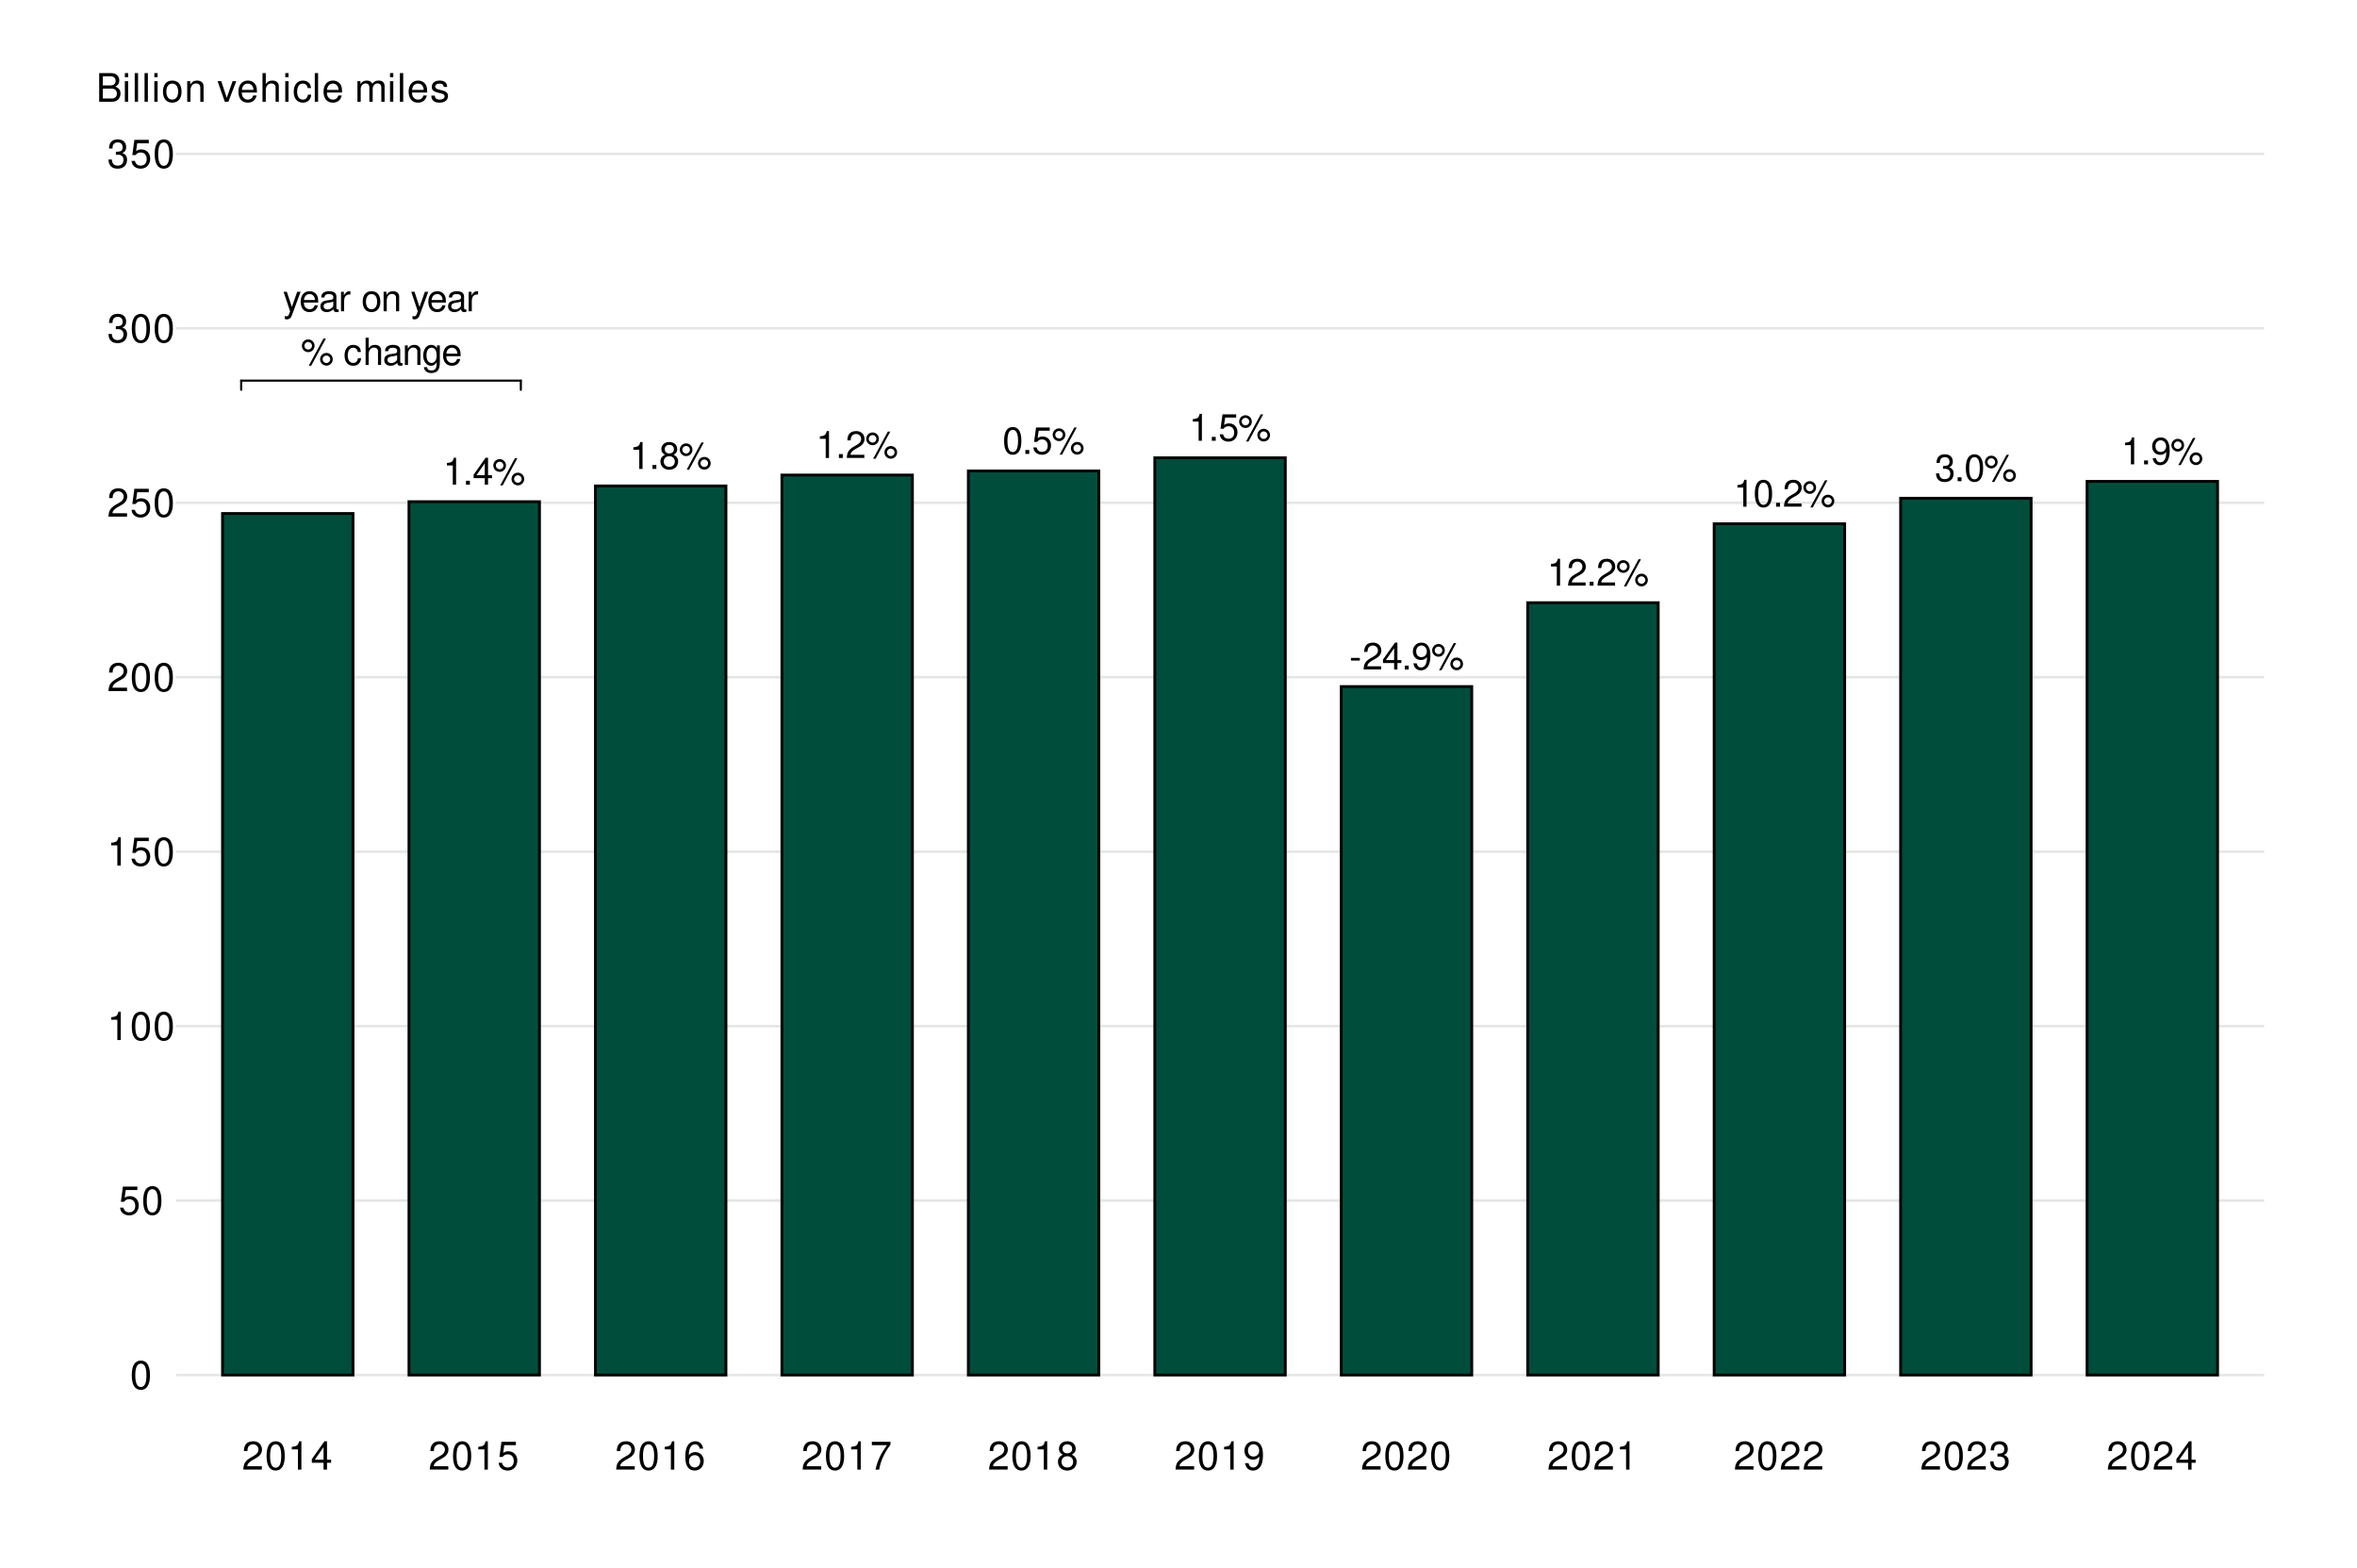
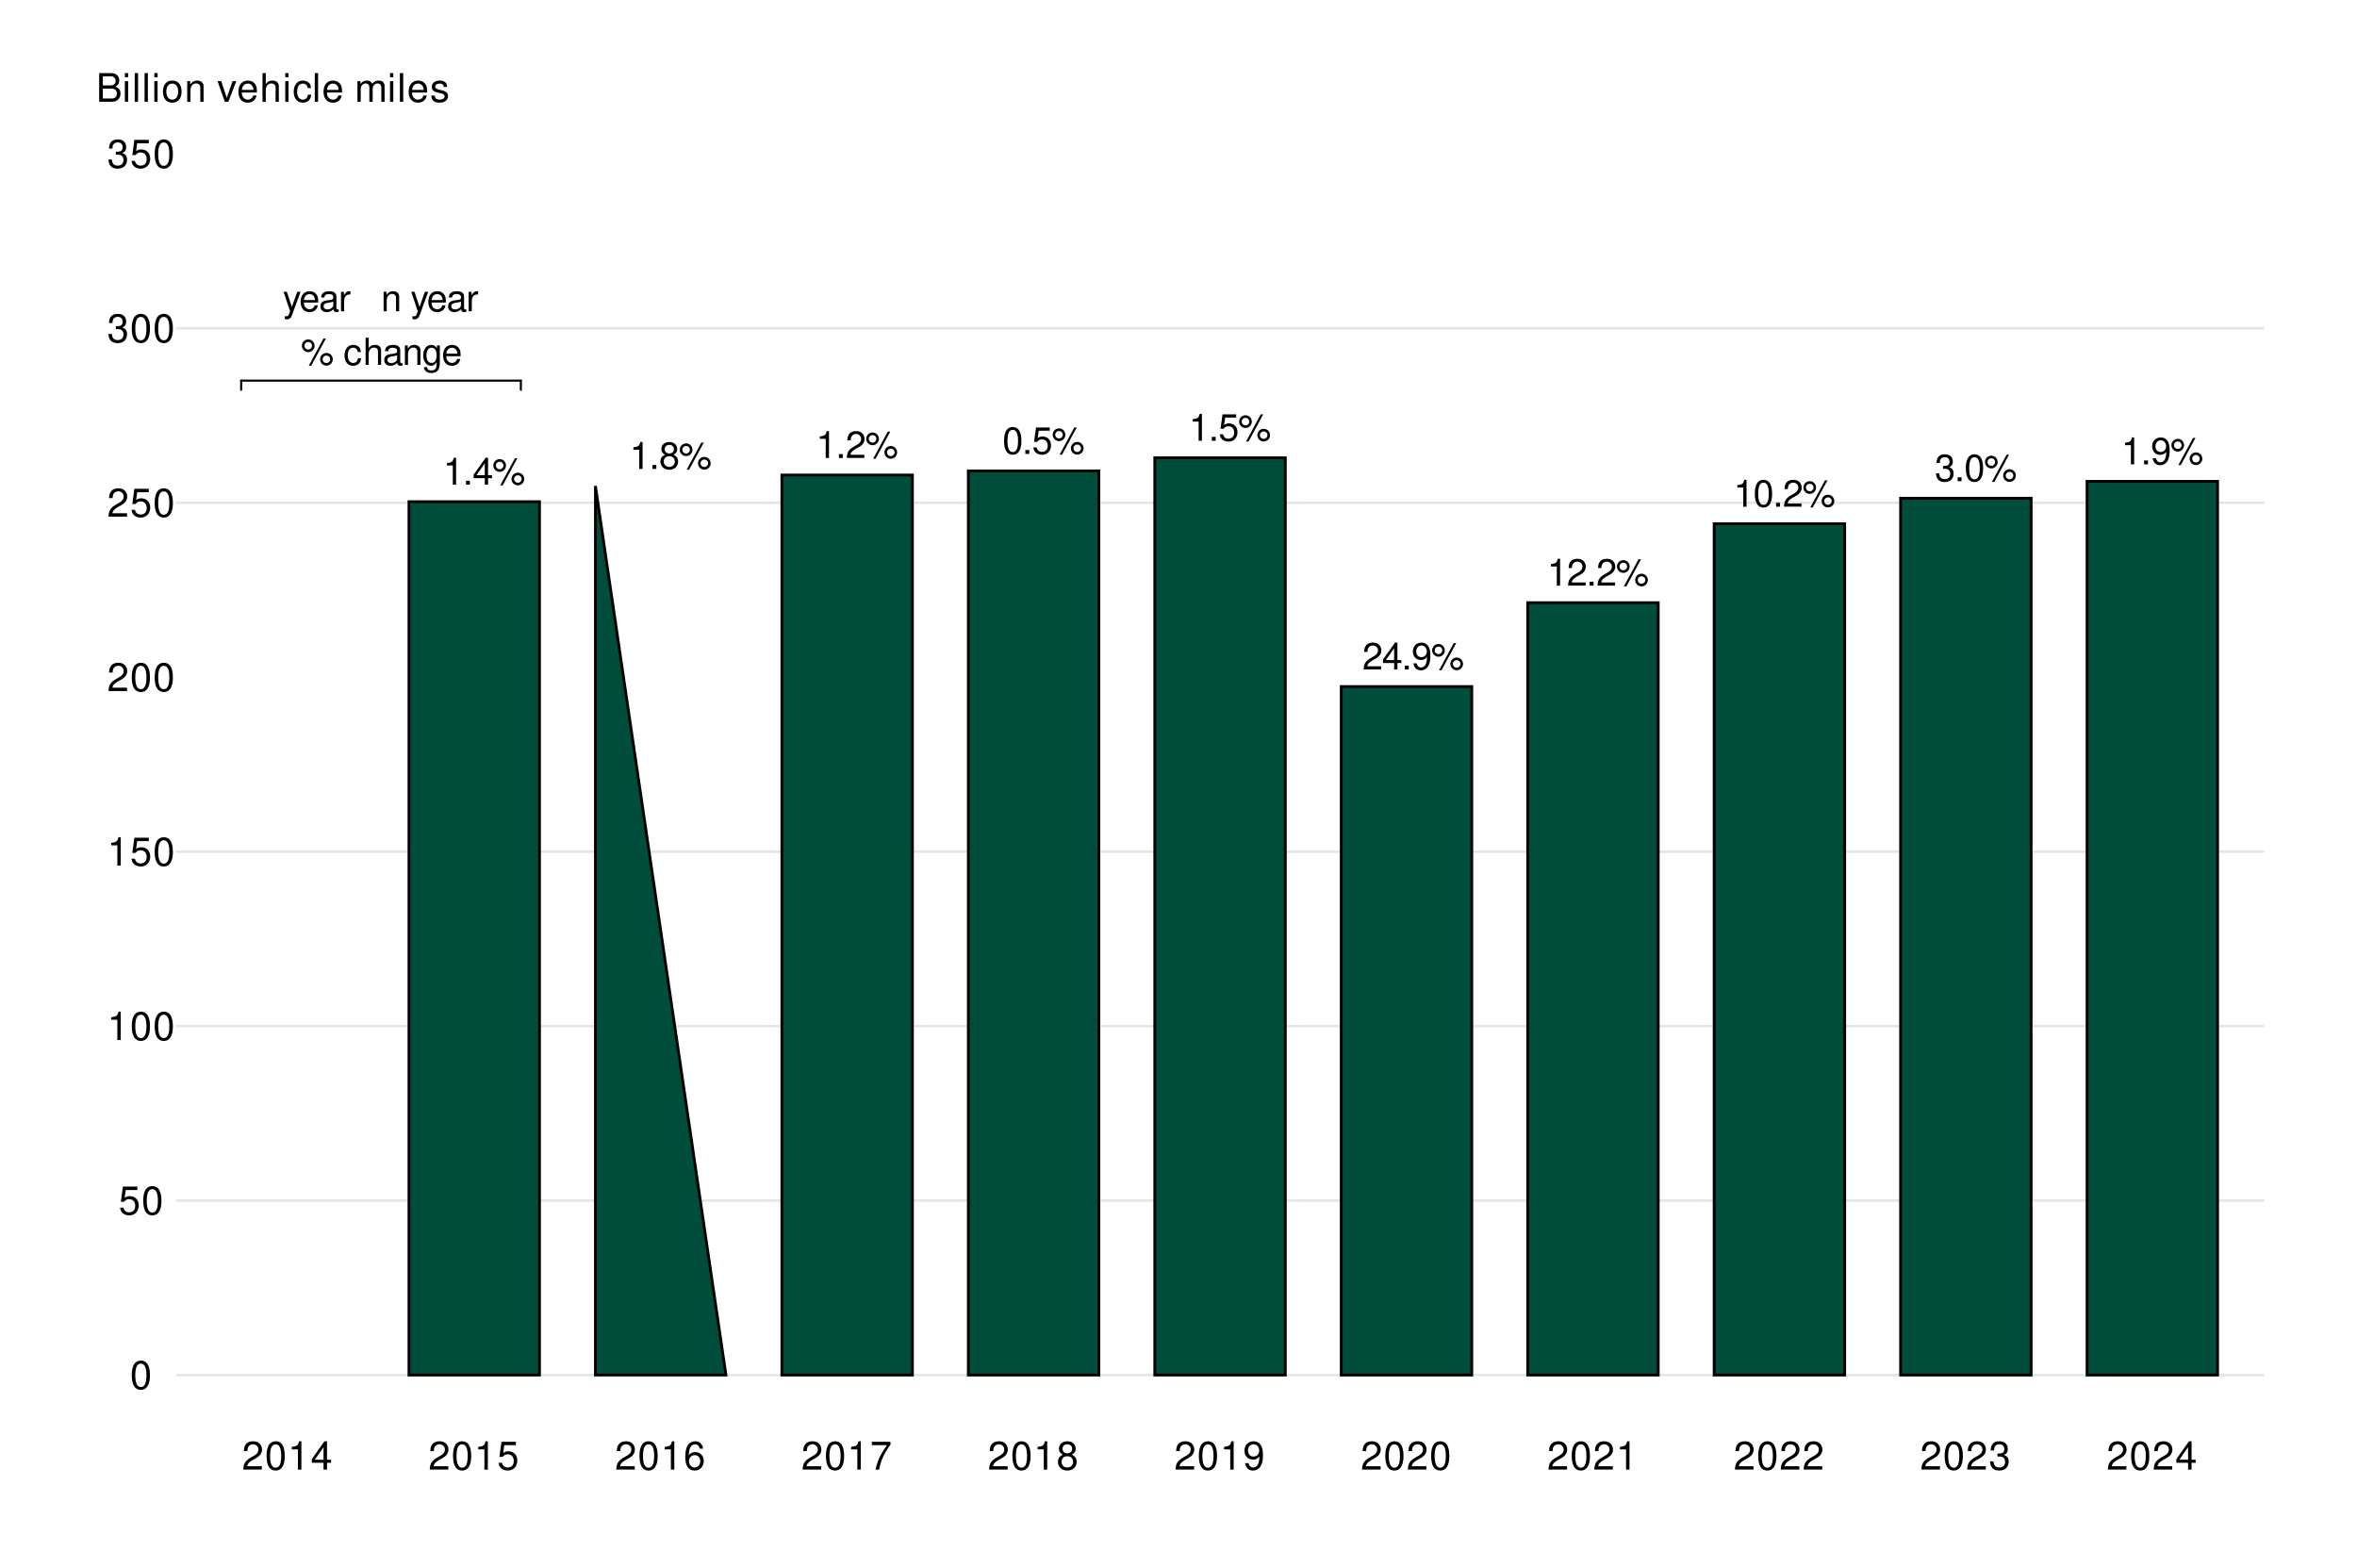
<svg xmlns="http://www.w3.org/2000/svg" xmlns:xlink="http://www.w3.org/1999/xlink" width="720pt" height="479pt" viewBox="0 0 720 479" version="1.1">
  <defs>
    <g>
      <symbol overflow="visible" id="glyph0-0">
        <path style="stroke:none;" d="" />
      </symbol>
      <symbol overflow="visible" id="glyph0-1">
        <path style="stroke:none;" d="" />
      </symbol>
      <symbol overflow="visible" id="glyph0-2">
        <path style="stroke:none;" d="M 2.953 -5.859 L 2.953 0 L 3.953 0 L 3.953 -8.219 L 3.281 -8.219 C 2.938 -6.969 2.703 -6.797 1.156 -6.594 L 1.156 -5.859 Z M 2.953 -5.859 " />
      </symbol>
      <symbol overflow="visible" id="glyph0-3">
        <path style="stroke:none;" d="M 2.172 -1.188 L 0.984 -1.188 L 0.984 0 L 2.172 0 Z M 2.172 -1.188 " />
      </symbol>
      <symbol overflow="visible" id="glyph0-4">
        <path style="stroke:none;" d="M 3.719 -1.984 L 3.719 0 L 4.719 0 L 4.719 -1.984 L 5.922 -1.984 L 5.922 -2.891 L 4.719 -2.891 L 4.719 -8.219 L 3.984 -8.219 L 0.312 -3.047 L 0.312 -1.984 Z M 3.719 -2.891 L 1.188 -2.891 L 3.719 -6.516 Z M 3.719 -2.891 " />
      </symbol>
      <symbol overflow="visible" id="glyph0-5">
        <path style="stroke:none;" d="M 2.266 -7.797 C 1.188 -7.797 0.328 -6.922 0.328 -5.844 C 0.328 -4.781 1.188 -3.906 2.281 -3.906 C 3.328 -3.906 4.203 -4.781 4.203 -5.828 C 4.203 -6.922 3.359 -7.797 2.266 -7.797 Z M 2.266 -7 C 2.906 -7 3.422 -6.484 3.422 -5.828 C 3.422 -5.203 2.906 -4.703 2.281 -4.703 C 1.641 -4.703 1.109 -5.203 1.109 -5.844 C 1.109 -6.484 1.625 -7 2.266 -7 Z M 6.922 -8.062 L 2.438 0.234 L 3.188 0.234 L 7.672 -8.062 Z M 7.828 -3.656 C 6.75 -3.656 5.891 -2.797 5.891 -1.734 C 5.891 -0.641 6.75 0.219 7.844 0.219 C 8.891 0.219 9.766 -0.641 9.766 -1.703 C 9.766 -2.797 8.922 -3.656 7.828 -3.656 Z M 7.828 -2.859 C 8.469 -2.859 8.984 -2.359 8.984 -1.703 C 8.984 -1.094 8.469 -0.578 7.844 -0.578 C 7.188 -0.578 6.672 -1.094 6.672 -1.734 C 6.672 -2.359 7.188 -2.859 7.828 -2.859 Z M 7.828 -2.859 " />
      </symbol>
      <symbol overflow="visible" id="glyph0-6">
        <path style="stroke:none;" d="M 4.453 -4.328 C 5.297 -4.844 5.547 -5.25 5.547 -6.031 C 5.547 -7.328 4.562 -8.219 3.125 -8.219 C 1.703 -8.219 0.703 -7.328 0.703 -6.047 C 0.703 -5.25 0.969 -4.859 1.797 -4.328 C 0.875 -3.875 0.422 -3.203 0.422 -2.281 C 0.422 -0.781 1.531 0.266 3.125 0.266 C 4.719 0.266 5.828 -0.781 5.828 -2.281 C 5.828 -3.203 5.375 -3.875 4.453 -4.328 Z M 3.125 -7.344 C 3.984 -7.344 4.531 -6.828 4.531 -6 C 4.531 -5.234 3.969 -4.719 3.125 -4.719 C 2.281 -4.719 1.734 -5.234 1.734 -6.031 C 1.734 -6.828 2.281 -7.344 3.125 -7.344 Z M 3.125 -3.875 C 4.125 -3.875 4.812 -3.219 4.812 -2.266 C 4.812 -1.281 4.141 -0.625 3.109 -0.625 C 2.125 -0.625 1.438 -1.297 1.438 -2.25 C 1.438 -3.234 2.109 -3.875 3.125 -3.875 Z M 3.125 -3.875 " />
      </symbol>
      <symbol overflow="visible" id="glyph0-7">
        <path style="stroke:none;" d="M 5.75 -0.984 L 1.516 -0.984 C 1.609 -1.672 1.984 -2.109 2.969 -2.703 L 4.109 -3.344 C 5.234 -3.969 5.812 -4.812 5.812 -5.828 C 5.812 -6.5 5.547 -7.141 5.062 -7.594 C 4.578 -8.016 4 -8.219 3.234 -8.219 C 2.203 -8.219 1.438 -7.859 1 -7.156 C 0.719 -6.719 0.594 -6.203 0.562 -5.375 L 1.562 -5.375 C 1.609 -5.938 1.672 -6.266 1.812 -6.547 C 2.062 -7.047 2.594 -7.344 3.203 -7.344 C 4.109 -7.344 4.781 -6.688 4.781 -5.797 C 4.781 -5.141 4.406 -4.578 3.703 -4.156 L 2.656 -3.547 C 0.969 -2.578 0.484 -1.812 0.391 -0.016 L 5.75 -0.016 Z M 5.75 -0.984 " />
      </symbol>
      <symbol overflow="visible" id="glyph0-8">
        <path style="stroke:none;" d="M 3.125 -8.219 C 2.375 -8.219 1.688 -7.891 1.281 -7.328 C 0.75 -6.594 0.484 -5.5 0.484 -3.984 C 0.484 -1.203 1.406 0.266 3.125 0.266 C 4.828 0.266 5.766 -1.203 5.766 -3.906 C 5.766 -5.5 5.516 -6.578 4.984 -7.328 C 4.562 -7.891 3.891 -8.219 3.125 -8.219 Z M 3.125 -7.344 C 4.203 -7.344 4.75 -6.234 4.75 -4 C 4.75 -1.656 4.219 -0.562 3.109 -0.562 C 2.047 -0.562 1.516 -1.703 1.516 -3.969 C 1.516 -6.234 2.047 -7.344 3.125 -7.344 Z M 3.125 -7.344 " />
      </symbol>
      <symbol overflow="visible" id="glyph0-9">
        <path style="stroke:none;" d="M 5.422 -8.062 L 1.25 -8.062 L 0.641 -3.672 L 1.562 -3.672 C 2.031 -4.234 2.422 -4.422 3.062 -4.422 C 4.141 -4.422 4.812 -3.688 4.812 -2.484 C 4.812 -1.328 4.141 -0.625 3.047 -0.625 C 2.172 -0.625 1.641 -1.062 1.406 -1.984 L 0.391 -1.984 C 0.531 -1.312 0.641 -1 0.891 -0.703 C 1.344 -0.094 2.156 0.266 3.078 0.266 C 4.703 0.266 5.828 -0.922 5.828 -2.625 C 5.828 -4.219 4.781 -5.312 3.234 -5.312 C 2.656 -5.312 2.203 -5.172 1.734 -4.828 L 2.062 -7.078 L 5.422 -7.078 Z M 5.422 -8.062 " />
      </symbol>
      <symbol overflow="visible" id="glyph0-10">
-         <path style="stroke:none;" d="M 3.234 -3.547 L 0.516 -3.547 L 0.516 -2.734 L 3.234 -2.734 Z M 3.234 -3.547 " />
-       </symbol>
+         </symbol>
      <symbol overflow="visible" id="glyph0-11">
        <path style="stroke:none;" d="M 0.609 -1.875 C 0.797 -0.531 1.656 0.266 2.891 0.266 C 3.781 0.266 4.578 -0.172 5.062 -0.906 C 5.562 -1.719 5.797 -2.719 5.797 -4.203 C 5.797 -5.594 5.578 -6.469 5.109 -7.203 C 4.656 -7.875 3.953 -8.219 3.078 -8.219 C 1.531 -8.219 0.438 -7.078 0.438 -5.484 C 0.438 -3.969 1.453 -2.906 2.906 -2.906 C 3.672 -2.906 4.25 -3.172 4.75 -3.797 C 4.75 -1.75 4.109 -0.625 2.953 -0.625 C 2.25 -0.625 1.766 -1.078 1.609 -1.875 Z M 3.062 -7.344 C 4 -7.344 4.703 -6.562 4.703 -5.5 C 4.703 -4.5 4.016 -3.781 3.031 -3.781 C 2.062 -3.781 1.453 -4.469 1.453 -5.562 C 1.453 -6.594 2.125 -7.344 3.062 -7.344 Z M 3.062 -7.344 " />
      </symbol>
      <symbol overflow="visible" id="glyph0-12">
        <path style="stroke:none;" d="M 2.516 -3.781 L 3.062 -3.781 C 4.156 -3.781 4.734 -3.281 4.734 -2.281 C 4.734 -1.25 4.109 -0.625 3.078 -0.625 C 1.969 -0.625 1.438 -1.188 1.359 -2.391 L 0.359 -2.391 C 0.406 -1.734 0.516 -1.297 0.719 -0.938 C 1.141 -0.141 1.922 0.266 3.031 0.266 C 4.688 0.266 5.75 -0.734 5.75 -2.297 C 5.75 -3.344 5.359 -3.906 4.391 -4.25 C 5.141 -4.562 5.516 -5.125 5.516 -5.953 C 5.516 -7.375 4.594 -8.219 3.062 -8.219 C 1.438 -8.219 0.562 -7.312 0.531 -5.578 L 1.531 -5.578 C 1.547 -6.078 1.594 -6.359 1.719 -6.609 C 1.938 -7.078 2.453 -7.344 3.078 -7.344 C 3.953 -7.344 4.5 -6.812 4.5 -5.922 C 4.5 -5.344 4.281 -5 3.844 -4.797 C 3.578 -4.688 3.203 -4.641 2.516 -4.625 Z M 2.516 -3.781 " />
      </symbol>
      <symbol overflow="visible" id="glyph0-13">
        <path style="stroke:none;" d="M 4.406 -5.953 L 2.766 -1.312 L 1.234 -5.953 L 0.234 -5.953 L 2.234 0.016 L 1.875 0.969 C 1.719 1.391 1.516 1.547 1.109 1.547 C 0.953 1.547 0.812 1.531 0.609 1.484 L 0.609 2.328 C 0.812 2.438 1 2.484 1.25 2.484 C 1.562 2.484 1.891 2.375 2.141 2.203 C 2.438 1.984 2.609 1.734 2.781 1.25 L 5.438 -5.953 Z M 4.406 -5.953 " />
      </symbol>
      <symbol overflow="visible" id="glyph0-14">
        <path style="stroke:none;" d="M 5.828 -2.656 C 5.828 -3.578 5.766 -4.125 5.594 -4.562 C 5.203 -5.547 4.297 -6.125 3.188 -6.125 C 1.531 -6.125 0.453 -4.875 0.453 -2.906 C 0.453 -0.938 1.484 0.266 3.156 0.266 C 4.531 0.266 5.469 -0.516 5.703 -1.812 L 4.75 -1.812 C 4.5 -1.031 3.953 -0.609 3.203 -0.609 C 2.594 -0.609 2.078 -0.891 1.766 -1.391 C 1.531 -1.734 1.453 -2.062 1.438 -2.656 Z M 1.469 -3.438 C 1.547 -4.531 2.219 -5.25 3.172 -5.25 C 4.141 -5.25 4.812 -4.5 4.812 -3.438 Z M 1.469 -3.438 " />
      </symbol>
      <symbol overflow="visible" id="glyph0-15">
        <path style="stroke:none;" d="M 6.078 -0.562 C 5.984 -0.531 5.938 -0.531 5.875 -0.531 C 5.547 -0.531 5.375 -0.703 5.375 -1 L 5.375 -4.5 C 5.375 -5.562 4.594 -6.125 3.125 -6.125 C 2.25 -6.125 1.562 -5.875 1.156 -5.438 C 0.875 -5.125 0.766 -4.781 0.734 -4.203 L 1.688 -4.203 C 1.781 -4.922 2.203 -5.25 3.094 -5.25 C 3.953 -5.25 4.422 -4.938 4.422 -4.375 L 4.422 -4.125 C 4.406 -3.703 4.203 -3.562 3.438 -3.453 C 2.094 -3.281 1.891 -3.234 1.531 -3.094 C 0.828 -2.797 0.484 -2.281 0.484 -1.5 C 0.484 -0.422 1.234 0.266 2.438 0.266 C 3.188 0.266 3.781 0 4.453 -0.609 C 4.531 0 4.828 0.266 5.438 0.266 C 5.641 0.266 5.766 0.234 6.078 0.156 Z M 4.422 -1.875 C 4.422 -1.562 4.328 -1.359 4.047 -1.109 C 3.656 -0.75 3.203 -0.562 2.641 -0.562 C 1.906 -0.562 1.469 -0.922 1.469 -1.531 C 1.469 -2.156 1.875 -2.469 2.906 -2.609 C 3.906 -2.75 4.109 -2.797 4.422 -2.953 Z M 4.422 -1.875 " />
      </symbol>
      <symbol overflow="visible" id="glyph0-16">
        <path style="stroke:none;" d="M 0.781 -5.953 L 0.781 0 L 1.734 0 L 1.734 -3.094 C 1.75 -4.531 2.344 -5.172 3.656 -5.125 L 3.656 -6.094 C 3.484 -6.125 3.406 -6.125 3.281 -6.125 C 2.672 -6.125 2.203 -5.766 1.656 -4.875 L 1.656 -5.953 Z M 0.781 -5.953 " />
      </symbol>
      <symbol overflow="visible" id="glyph0-17">
-         <path style="stroke:none;" d="M 3.094 -6.125 C 1.406 -6.125 0.406 -4.938 0.406 -2.938 C 0.406 -0.922 1.406 0.266 3.109 0.266 C 4.781 0.266 5.797 -0.938 5.797 -2.891 C 5.797 -4.953 4.828 -6.125 3.094 -6.125 Z M 3.109 -5.25 C 4.172 -5.25 4.812 -4.375 4.812 -2.906 C 4.812 -1.484 4.156 -0.609 3.109 -0.609 C 2.047 -0.609 1.406 -1.484 1.406 -2.938 C 1.406 -4.375 2.047 -5.25 3.109 -5.25 Z M 3.109 -5.25 " />
-       </symbol>
+         </symbol>
      <symbol overflow="visible" id="glyph0-18">
        <path style="stroke:none;" d="M 0.797 -5.953 L 0.797 0 L 1.75 0 L 1.75 -3.281 C 1.75 -4.5 2.391 -5.297 3.359 -5.297 C 4.125 -5.297 4.594 -4.844 4.594 -4.125 L 4.594 0 L 5.547 0 L 5.547 -4.5 C 5.547 -5.5 4.797 -6.125 3.656 -6.125 C 2.766 -6.125 2.203 -5.797 1.672 -4.953 L 1.672 -5.953 Z M 0.797 -5.953 " />
      </symbol>
      <symbol overflow="visible" id="glyph0-19">
        <path style="stroke:none;" d="M 5.359 -3.953 C 5.312 -4.531 5.188 -4.906 4.953 -5.25 C 4.547 -5.797 3.828 -6.125 3 -6.125 C 1.391 -6.125 0.359 -4.859 0.359 -2.875 C 0.359 -0.953 1.375 0.266 2.984 0.266 C 4.406 0.266 5.312 -0.594 5.422 -2.047 L 4.469 -2.047 C 4.312 -1.094 3.828 -0.609 3.016 -0.609 C 1.969 -0.609 1.344 -1.469 1.344 -2.875 C 1.344 -4.375 1.953 -5.25 2.984 -5.25 C 3.781 -5.25 4.281 -4.781 4.406 -3.953 Z M 5.359 -3.953 " />
      </symbol>
      <symbol overflow="visible" id="glyph0-20">
        <path style="stroke:none;" d="M 0.797 -8.297 L 0.797 0 L 1.734 0 L 1.734 -3.281 C 1.734 -4.5 2.375 -5.297 3.359 -5.297 C 3.672 -5.297 3.969 -5.203 4.203 -5.047 C 4.469 -4.828 4.578 -4.547 4.578 -4.125 L 4.578 0 L 5.531 0 L 5.531 -4.5 C 5.531 -5.5 4.812 -6.125 3.656 -6.125 C 2.812 -6.125 2.297 -5.875 1.734 -5.141 L 1.734 -8.297 Z M 0.797 -8.297 " />
      </symbol>
      <symbol overflow="visible" id="glyph0-21">
        <path style="stroke:none;" d="M 4.594 -5.953 L 4.594 -5.094 C 4.125 -5.812 3.594 -6.125 2.844 -6.125 C 1.406 -6.125 0.391 -4.781 0.391 -2.875 C 0.391 -1.875 0.641 -1.156 1.156 -0.547 C 1.594 -0.016 2.156 0.266 2.781 0.266 C 3.484 0.266 4 -0.062 4.5 -0.812 L 4.5 -0.5 C 4.5 1.094 4.062 1.688 2.875 1.688 C 2.062 1.688 1.656 1.359 1.562 0.688 L 0.594 0.688 C 0.688 1.781 1.562 2.484 2.859 2.484 C 3.734 2.484 4.453 2.203 4.844 1.719 C 5.297 1.156 5.469 0.422 5.469 -0.984 L 5.469 -5.953 Z M 2.938 -5.25 C 3.938 -5.25 4.5 -4.406 4.5 -2.906 C 4.5 -1.453 3.922 -0.609 2.938 -0.609 C 1.953 -0.609 1.391 -1.469 1.391 -2.938 C 1.391 -4.391 1.953 -5.25 2.938 -5.25 Z M 2.938 -5.25 " />
      </symbol>
      <symbol overflow="visible" id="glyph1-0">
        <path style="stroke:none;" d="" />
      </symbol>
      <symbol overflow="visible" id="glyph1-1">
        <path style="stroke:none;" d="M 3.297 -8.672 C 2.516 -8.672 1.781 -8.312 1.344 -7.734 C 0.797 -6.953 0.516 -5.812 0.516 -4.203 C 0.516 -1.266 1.469 0.281 3.297 0.281 C 5.094 0.281 6.078 -1.266 6.078 -4.125 C 6.078 -5.812 5.812 -6.938 5.25 -7.734 C 4.812 -8.328 4.109 -8.672 3.297 -8.672 Z M 3.297 -7.734 C 4.438 -7.734 5 -6.578 5 -4.219 C 5 -1.75 4.453 -0.594 3.281 -0.594 C 2.156 -0.594 1.594 -1.797 1.594 -4.188 C 1.594 -6.578 2.156 -7.734 3.297 -7.734 Z M 3.297 -7.734 " />
      </symbol>
      <symbol overflow="visible" id="glyph1-2">
        <path style="stroke:none;" d="M 5.719 -8.516 L 1.312 -8.516 L 0.688 -3.875 L 1.656 -3.875 C 2.141 -4.469 2.562 -4.672 3.234 -4.672 C 4.375 -4.672 5.078 -3.891 5.078 -2.625 C 5.078 -1.406 4.375 -0.656 3.219 -0.656 C 2.297 -0.656 1.734 -1.125 1.469 -2.094 L 0.422 -2.094 C 0.562 -1.391 0.688 -1.062 0.938 -0.75 C 1.422 -0.094 2.281 0.281 3.234 0.281 C 4.953 0.281 6.156 -0.969 6.156 -2.766 C 6.156 -4.453 5.047 -5.609 3.406 -5.609 C 2.812 -5.609 2.328 -5.453 1.844 -5.094 L 2.172 -7.469 L 5.719 -7.469 Z M 5.719 -8.516 " />
      </symbol>
      <symbol overflow="visible" id="glyph1-3">
        <path style="stroke:none;" d="M 3.109 -6.188 L 3.109 0 L 4.156 0 L 4.156 -8.672 L 3.469 -8.672 C 3.094 -7.344 2.859 -7.156 1.219 -6.953 L 1.219 -6.188 Z M 3.109 -6.188 " />
      </symbol>
      <symbol overflow="visible" id="glyph1-4">
        <path style="stroke:none;" d="M 6.078 -1.047 L 1.594 -1.047 C 1.703 -1.766 2.094 -2.219 3.125 -2.859 L 4.328 -3.531 C 5.516 -4.188 6.125 -5.078 6.125 -6.141 C 6.125 -6.859 5.844 -7.531 5.344 -8 C 4.844 -8.453 4.219 -8.672 3.406 -8.672 C 2.328 -8.672 1.531 -8.297 1.062 -7.547 C 0.75 -7.094 0.625 -6.547 0.594 -5.672 L 1.656 -5.672 C 1.688 -6.266 1.766 -6.609 1.906 -6.906 C 2.188 -7.422 2.734 -7.75 3.375 -7.75 C 4.328 -7.75 5.047 -7.062 5.047 -6.125 C 5.047 -5.422 4.656 -4.828 3.906 -4.391 L 2.797 -3.75 C 1.016 -2.719 0.5 -1.906 0.406 -0.016 L 6.078 -0.016 Z M 6.078 -1.047 " />
      </symbol>
      <symbol overflow="visible" id="glyph1-5">
        <path style="stroke:none;" d="M 2.656 -4 L 3.234 -4 C 4.375 -4 4.984 -3.453 4.984 -2.406 C 4.984 -1.312 4.328 -0.656 3.234 -0.656 C 2.078 -0.656 1.516 -1.25 1.438 -2.516 L 0.391 -2.516 C 0.438 -1.828 0.547 -1.375 0.75 -0.984 C 1.203 -0.141 2.031 0.281 3.188 0.281 C 4.938 0.281 6.078 -0.781 6.078 -2.422 C 6.078 -3.531 5.656 -4.125 4.625 -4.484 C 5.422 -4.812 5.812 -5.406 5.812 -6.281 C 5.812 -7.781 4.844 -8.672 3.234 -8.672 C 1.516 -8.672 0.594 -7.719 0.562 -5.875 L 1.625 -5.875 C 1.625 -6.406 1.688 -6.703 1.812 -6.969 C 2.047 -7.469 2.578 -7.75 3.234 -7.75 C 4.172 -7.75 4.734 -7.188 4.734 -6.25 C 4.734 -5.641 4.531 -5.266 4.062 -5.062 C 3.766 -4.938 3.391 -4.891 2.656 -4.891 Z M 2.656 -4 " />
      </symbol>
      <symbol overflow="visible" id="glyph1-6">
        <path style="stroke:none;" d="M 3.922 -2.094 L 3.922 0 L 4.984 0 L 4.984 -2.094 L 6.234 -2.094 L 6.234 -3.047 L 4.984 -3.047 L 4.984 -8.672 L 4.203 -8.672 L 0.344 -3.219 L 0.344 -2.094 Z M 3.922 -3.047 L 1.266 -3.047 L 3.922 -6.875 Z M 3.922 -3.047 " />
      </symbol>
      <symbol overflow="visible" id="glyph1-7">
        <path style="stroke:none;" d="M 5.969 -6.422 C 5.766 -7.844 4.859 -8.672 3.562 -8.672 C 2.625 -8.672 1.781 -8.219 1.281 -7.438 C 0.75 -6.594 0.516 -5.531 0.516 -3.953 C 0.516 -2.5 0.719 -1.578 1.234 -0.797 C 1.688 -0.094 2.438 0.281 3.375 0.281 C 4.984 0.281 6.156 -0.938 6.156 -2.625 C 6.156 -4.219 5.078 -5.359 3.547 -5.359 C 2.719 -5.359 2.047 -5.047 1.594 -4.406 C 1.609 -6.547 2.281 -7.734 3.484 -7.734 C 4.234 -7.734 4.75 -7.266 4.922 -6.422 Z M 3.422 -4.422 C 4.438 -4.422 5.078 -3.703 5.078 -2.547 C 5.078 -1.453 4.359 -0.656 3.391 -0.656 C 2.406 -0.656 1.656 -1.484 1.656 -2.594 C 1.656 -3.672 2.375 -4.422 3.422 -4.422 Z M 3.422 -4.422 " />
      </symbol>
      <symbol overflow="visible" id="glyph1-8">
        <path style="stroke:none;" d="M 6.234 -8.516 L 0.547 -8.516 L 0.547 -7.469 L 5.141 -7.469 C 3.125 -4.578 2.297 -2.797 1.656 0 L 2.781 0 C 3.25 -2.719 4.312 -5.062 6.234 -7.625 Z M 6.234 -8.516 " />
      </symbol>
      <symbol overflow="visible" id="glyph1-9">
        <path style="stroke:none;" d="M 4.688 -4.578 C 5.578 -5.109 5.859 -5.547 5.859 -6.359 C 5.859 -7.734 4.812 -8.672 3.297 -8.672 C 1.797 -8.672 0.75 -7.734 0.75 -6.375 C 0.75 -5.547 1.016 -5.125 1.891 -4.578 C 0.922 -4.078 0.438 -3.375 0.438 -2.406 C 0.438 -0.828 1.609 0.281 3.297 0.281 C 4.984 0.281 6.156 -0.828 6.156 -2.406 C 6.156 -3.375 5.672 -4.078 4.688 -4.578 Z M 3.297 -7.734 C 4.203 -7.734 4.781 -7.203 4.781 -6.344 C 4.781 -5.516 4.188 -4.984 3.297 -4.984 C 2.406 -4.984 1.828 -5.516 1.828 -6.359 C 1.828 -7.203 2.406 -7.734 3.297 -7.734 Z M 3.297 -4.094 C 4.359 -4.094 5.078 -3.391 5.078 -2.391 C 5.078 -1.344 4.375 -0.656 3.281 -0.656 C 2.25 -0.656 1.531 -1.375 1.531 -2.375 C 1.531 -3.406 2.234 -4.094 3.297 -4.094 Z M 3.297 -4.094 " />
      </symbol>
      <symbol overflow="visible" id="glyph1-10">
        <path style="stroke:none;" d="M 0.641 -1.984 C 0.844 -0.562 1.75 0.281 3.047 0.281 C 4 0.281 4.844 -0.188 5.344 -0.953 C 5.875 -1.812 6.109 -2.875 6.109 -4.438 C 6.109 -5.906 5.891 -6.828 5.391 -7.594 C 4.922 -8.297 4.172 -8.672 3.234 -8.672 C 1.625 -8.672 0.453 -7.469 0.453 -5.781 C 0.453 -4.188 1.531 -3.062 3.078 -3.062 C 3.875 -3.062 4.469 -3.344 5.016 -4.016 C 5 -1.844 4.328 -0.656 3.125 -0.656 C 2.375 -0.656 1.859 -1.141 1.688 -1.984 Z M 3.234 -7.75 C 4.219 -7.75 4.953 -6.922 4.953 -5.812 C 4.953 -4.734 4.234 -4 3.188 -4 C 2.172 -4 1.531 -4.719 1.531 -5.875 C 1.531 -6.953 2.25 -7.75 3.234 -7.75 Z M 3.234 -7.75 " />
      </symbol>
      <symbol overflow="visible" id="glyph1-11">
        <path style="stroke:none;" d="M 0.953 0 L 4.891 0 C 5.719 0 6.344 -0.234 6.797 -0.734 C 7.234 -1.188 7.469 -1.812 7.469 -2.5 C 7.469 -3.547 7 -4.188 5.875 -4.625 C 6.688 -4.984 7.094 -5.625 7.094 -6.531 C 7.094 -7.172 6.859 -7.734 6.391 -8.141 C 5.922 -8.562 5.344 -8.75 4.5 -8.75 L 0.953 -8.75 Z M 2.062 -4.984 L 2.062 -7.766 L 4.219 -7.766 C 4.844 -7.766 5.203 -7.688 5.5 -7.453 C 5.812 -7.219 5.969 -6.859 5.969 -6.375 C 5.969 -5.891 5.812 -5.531 5.5 -5.297 C 5.203 -5.062 4.844 -4.984 4.219 -4.984 Z M 2.062 -0.984 L 2.062 -4 L 4.781 -4 C 5.766 -4 6.359 -3.438 6.359 -2.484 C 6.359 -1.547 5.766 -0.984 4.781 -0.984 Z M 2.062 -0.984 " />
      </symbol>
      <symbol overflow="visible" id="glyph1-12">
        <path style="stroke:none;" d="M 1.797 -6.281 L 0.797 -6.281 L 0.797 0 L 1.797 0 Z M 1.797 -8.75 L 0.797 -8.75 L 0.797 -7.484 L 1.797 -7.484 Z M 1.797 -8.75 " />
      </symbol>
      <symbol overflow="visible" id="glyph1-13">
        <path style="stroke:none;" d="M 1.828 -8.75 L 0.812 -8.75 L 0.812 0 L 1.828 0 Z M 1.828 -8.75 " />
      </symbol>
      <symbol overflow="visible" id="glyph1-14">
        <path style="stroke:none;" d="M 3.266 -6.469 C 1.484 -6.469 0.438 -5.203 0.438 -3.094 C 0.438 -0.969 1.484 0.281 3.281 0.281 C 5.047 0.281 6.125 -0.984 6.125 -3.047 C 6.125 -5.234 5.094 -6.469 3.266 -6.469 Z M 3.281 -5.547 C 4.406 -5.547 5.078 -4.625 5.078 -3.062 C 5.078 -1.578 4.375 -0.641 3.281 -0.641 C 2.156 -0.641 1.469 -1.578 1.469 -3.094 C 1.469 -4.625 2.156 -5.547 3.281 -5.547 Z M 3.281 -5.547 " />
      </symbol>
      <symbol overflow="visible" id="glyph1-15">
        <path style="stroke:none;" d="M 0.844 -6.281 L 0.844 0 L 1.844 0 L 1.844 -3.469 C 1.844 -4.75 2.516 -5.594 3.547 -5.594 C 4.344 -5.594 4.844 -5.109 4.844 -4.359 L 4.844 0 L 5.844 0 L 5.844 -4.75 C 5.844 -5.797 5.062 -6.469 3.859 -6.469 C 2.922 -6.469 2.312 -6.109 1.766 -5.234 L 1.766 -6.281 Z M 0.844 -6.281 " />
      </symbol>
      <symbol overflow="visible" id="glyph1-16">
        <path style="stroke:none;" d="" />
      </symbol>
      <symbol overflow="visible" id="glyph1-17">
        <path style="stroke:none;" d="M 3.422 0 L 5.828 -6.281 L 4.703 -6.281 L 2.922 -1.188 L 1.25 -6.281 L 0.125 -6.281 L 2.328 0 Z M 3.422 0 " />
      </symbol>
      <symbol overflow="visible" id="glyph1-18">
        <path style="stroke:none;" d="M 6.156 -2.812 C 6.156 -3.766 6.078 -4.344 5.906 -4.812 C 5.5 -5.844 4.531 -6.469 3.359 -6.469 C 1.609 -6.469 0.484 -5.141 0.484 -3.062 C 0.484 -0.984 1.562 0.281 3.344 0.281 C 4.781 0.281 5.766 -0.547 6.031 -1.906 L 5.016 -1.906 C 4.734 -1.078 4.172 -0.641 3.375 -0.641 C 2.734 -0.641 2.203 -0.938 1.859 -1.469 C 1.625 -1.828 1.531 -2.188 1.531 -2.812 Z M 1.547 -3.625 C 1.625 -4.781 2.344 -5.547 3.344 -5.547 C 4.375 -5.547 5.078 -4.75 5.078 -3.625 Z M 1.547 -3.625 " />
      </symbol>
      <symbol overflow="visible" id="glyph1-19">
        <path style="stroke:none;" d="M 0.844 -8.75 L 0.844 0 L 1.844 0 L 1.844 -3.469 C 1.844 -4.75 2.516 -5.594 3.547 -5.594 C 3.875 -5.594 4.188 -5.5 4.422 -5.312 C 4.719 -5.094 4.844 -4.797 4.844 -4.359 L 4.844 0 L 5.828 0 L 5.828 -4.75 C 5.828 -5.812 5.078 -6.469 3.859 -6.469 C 2.969 -6.469 2.422 -6.188 1.844 -5.422 L 1.844 -8.75 Z M 0.844 -8.75 " />
      </symbol>
      <symbol overflow="visible" id="glyph1-20">
        <path style="stroke:none;" d="M 5.656 -4.172 C 5.609 -4.781 5.469 -5.188 5.234 -5.531 C 4.797 -6.125 4.047 -6.469 3.172 -6.469 C 1.469 -6.469 0.375 -5.125 0.375 -3.031 C 0.375 -1.016 1.453 0.281 3.156 0.281 C 4.656 0.281 5.609 -0.625 5.719 -2.156 L 4.719 -2.156 C 4.547 -1.156 4.031 -0.641 3.188 -0.641 C 2.078 -0.641 1.422 -1.547 1.422 -3.031 C 1.422 -4.609 2.062 -5.547 3.156 -5.547 C 4 -5.547 4.531 -5.047 4.641 -4.172 Z M 5.656 -4.172 " />
      </symbol>
      <symbol overflow="visible" id="glyph1-21">
        <path style="stroke:none;" d="M 0.844 -6.281 L 0.844 0 L 1.844 0 L 1.844 -3.953 C 1.844 -4.859 2.516 -5.594 3.328 -5.594 C 4.062 -5.594 4.484 -5.141 4.484 -4.328 L 4.484 0 L 5.5 0 L 5.5 -3.953 C 5.5 -4.859 6.156 -5.594 6.969 -5.594 C 7.703 -5.594 8.141 -5.125 8.141 -4.328 L 8.141 0 L 9.141 0 L 9.141 -4.719 C 9.141 -5.844 8.5 -6.469 7.312 -6.469 C 6.484 -6.469 5.969 -6.219 5.391 -5.516 C 5.016 -6.188 4.516 -6.469 3.703 -6.469 C 2.859 -6.469 2.297 -6.156 1.766 -5.406 L 1.766 -6.281 Z M 0.844 -6.281 " />
      </symbol>
      <symbol overflow="visible" id="glyph1-22">
        <path style="stroke:none;" d="M 5.25 -4.531 C 5.25 -5.766 4.422 -6.469 2.969 -6.469 C 1.516 -6.469 0.562 -5.719 0.562 -4.547 C 0.562 -3.562 1.062 -3.094 2.562 -2.734 L 3.484 -2.516 C 4.188 -2.344 4.469 -2.094 4.469 -1.641 C 4.469 -1.047 3.875 -0.641 3 -0.641 C 2.453 -0.641 2 -0.797 1.75 -1.062 C 1.594 -1.25 1.531 -1.422 1.469 -1.875 L 0.406 -1.875 C 0.453 -0.422 1.266 0.281 2.922 0.281 C 4.5 0.281 5.516 -0.5 5.516 -1.719 C 5.516 -2.656 4.984 -3.172 3.734 -3.469 L 2.766 -3.703 C 1.953 -3.891 1.609 -4.156 1.609 -4.594 C 1.609 -5.188 2.125 -5.547 2.938 -5.547 C 3.75 -5.547 4.172 -5.203 4.203 -4.531 Z M 5.25 -4.531 " />
      </symbol>
    </g>
    <clipPath id="clip1">
      <path d="M 53.734 419 L 691.652 419 L 691.652 421 L 53.734 421 Z M 53.734 419 " />
    </clipPath>
    <clipPath id="clip2">
      <path d="M 53.734 366 L 691.652 366 L 691.652 368 L 53.734 368 Z M 53.734 366 " />
    </clipPath>
    <clipPath id="clip3">
      <path d="M 53.734 313 L 691.652 313 L 691.652 314 L 53.734 314 Z M 53.734 313 " />
    </clipPath>
    <clipPath id="clip4">
      <path d="M 53.734 259 L 691.652 259 L 691.652 261 L 53.734 261 Z M 53.734 259 " />
    </clipPath>
    <clipPath id="clip5">
-       <path d="M 53.734 206 L 691.652 206 L 691.652 208 L 53.734 208 Z M 53.734 206 " />
-     </clipPath>
+       </clipPath>
    <clipPath id="clip6">
      <path d="M 53.734 153 L 691.652 153 L 691.652 154 L 53.734 154 Z M 53.734 153 " />
    </clipPath>
    <clipPath id="clip7">
      <path d="M 53.734 99 L 691.652 99 L 691.652 101 L 53.734 101 Z M 53.734 99 " />
    </clipPath>
    <clipPath id="clip8">
-       <path d="M 53.734 46 L 691.652 46 L 691.652 48 L 53.734 48 Z M 53.734 46 " />
-     </clipPath>
+       </clipPath>
  </defs>
  <g id="surface228">
    <g clip-path="url(#clip1)" clip-rule="nonzero">
      <path style="fill:none;stroke-width:0.75;stroke-linecap:round;stroke-linejoin:round;stroke:rgb(89.804%,89.804%,89.804%);stroke-opacity:1;stroke-miterlimit:10;" d="M 53.734 420.004 L 691.652 420.004 " />
    </g>
    <g clip-path="url(#clip2)" clip-rule="nonzero">
      <path style="fill:none;stroke-width:0.75;stroke-linecap:round;stroke-linejoin:round;stroke:rgb(89.804%,89.804%,89.804%);stroke-opacity:1;stroke-miterlimit:10;" d="M 53.734 366.715 L 691.652 366.715 " />
    </g>
    <g clip-path="url(#clip3)" clip-rule="nonzero">
      <path style="fill:none;stroke-width:0.75;stroke-linecap:round;stroke-linejoin:round;stroke:rgb(89.804%,89.804%,89.804%);stroke-opacity:1;stroke-miterlimit:10;" d="M 53.734 313.43 L 691.652 313.43 " />
    </g>
    <g clip-path="url(#clip4)" clip-rule="nonzero">
      <path style="fill:none;stroke-width:0.75;stroke-linecap:round;stroke-linejoin:round;stroke:rgb(89.804%,89.804%,89.804%);stroke-opacity:1;stroke-miterlimit:10;" d="M 53.734 260.145 L 691.652 260.145 " />
    </g>
    <g clip-path="url(#clip5)" clip-rule="nonzero">
      <path style="fill:none;stroke-width:0.75;stroke-linecap:round;stroke-linejoin:round;stroke:rgb(89.804%,89.804%,89.804%);stroke-opacity:1;stroke-miterlimit:10;" d="M 53.734 206.855 L 691.652 206.855 " />
    </g>
    <g clip-path="url(#clip6)" clip-rule="nonzero">
      <path style="fill:none;stroke-width:0.75;stroke-linecap:round;stroke-linejoin:round;stroke:rgb(89.804%,89.804%,89.804%);stroke-opacity:1;stroke-miterlimit:10;" d="M 53.734 153.57 L 691.652 153.57 " />
    </g>
    <g clip-path="url(#clip7)" clip-rule="nonzero">
      <path style="fill:none;stroke-width:0.75;stroke-linecap:round;stroke-linejoin:round;stroke:rgb(89.804%,89.804%,89.804%);stroke-opacity:1;stroke-miterlimit:10;" d="M 53.734 100.285 L 691.652 100.285 " />
    </g>
    <g clip-path="url(#clip8)" clip-rule="nonzero">
      <path style="fill:none;stroke-width:0.75;stroke-linecap:round;stroke-linejoin:round;stroke:rgb(89.804%,89.804%,89.804%);stroke-opacity:1;stroke-miterlimit:10;" d="M 53.734 46.996 L 691.652 46.996 " />
    </g>
-     <path style="fill-rule:nonzero;fill:rgb(0%,30.196%,23.137%);fill-opacity:1;stroke-width:0.854;stroke-linecap:butt;stroke-linejoin:miter;stroke:rgb(0%,0%,0%);stroke-opacity:1;stroke-miterlimit:10;" d="M 67.973 420.004 L 107.844 420.004 L 107.844 156.848 L 67.973 156.848 Z M 67.973 420.004 " />
    <path style="fill-rule:nonzero;fill:rgb(0%,30.196%,23.137%);fill-opacity:1;stroke-width:0.854;stroke-linecap:butt;stroke-linejoin:miter;stroke:rgb(0%,0%,0%);stroke-opacity:1;stroke-miterlimit:10;" d="M 124.93 420.004 L 164.801 420.004 L 164.801 153.238 L 124.93 153.238 Z M 124.93 420.004 " />
-     <path style="fill-rule:nonzero;fill:rgb(0%,30.196%,23.137%);fill-opacity:1;stroke-width:0.854;stroke-linecap:butt;stroke-linejoin:miter;stroke:rgb(0%,0%,0%);stroke-opacity:1;stroke-miterlimit:10;" d="M 181.887 420.004 L 221.758 420.004 L 221.758 148.43 L 181.887 148.43 Z M 181.887 420.004 " />
+     <path style="fill-rule:nonzero;fill:rgb(0%,30.196%,23.137%);fill-opacity:1;stroke-width:0.854;stroke-linecap:butt;stroke-linejoin:miter;stroke:rgb(0%,0%,0%);stroke-opacity:1;stroke-miterlimit:10;" d="M 181.887 420.004 L 221.758 420.004 L 181.887 148.43 Z M 181.887 420.004 " />
    <path style="fill-rule:nonzero;fill:rgb(0%,30.196%,23.137%);fill-opacity:1;stroke-width:0.854;stroke-linecap:butt;stroke-linejoin:miter;stroke:rgb(0%,0%,0%);stroke-opacity:1;stroke-miterlimit:10;" d="M 238.844 420.004 L 278.715 420.004 L 278.715 145.102 L 238.844 145.102 Z M 238.844 420.004 " />
    <path style="fill-rule:nonzero;fill:rgb(0%,30.196%,23.137%);fill-opacity:1;stroke-width:0.854;stroke-linecap:butt;stroke-linejoin:miter;stroke:rgb(0%,0%,0%);stroke-opacity:1;stroke-miterlimit:10;" d="M 295.801 420.004 L 335.672 420.004 L 335.672 143.848 L 295.801 143.848 Z M 295.801 420.004 " />
    <path style="fill-rule:nonzero;fill:rgb(0%,30.196%,23.137%);fill-opacity:1;stroke-width:0.854;stroke-linecap:butt;stroke-linejoin:miter;stroke:rgb(0%,0%,0%);stroke-opacity:1;stroke-miterlimit:10;" d="M 352.758 420.004 L 392.629 420.004 L 392.629 139.836 L 352.758 139.836 Z M 352.758 420.004 " />
    <path style="fill-rule:nonzero;fill:rgb(0%,30.196%,23.137%);fill-opacity:1;stroke-width:0.854;stroke-linecap:butt;stroke-linejoin:miter;stroke:rgb(0%,0%,0%);stroke-opacity:1;stroke-miterlimit:10;" d="M 409.715 420.004 L 449.586 420.004 L 449.586 209.707 L 409.715 209.707 Z M 409.715 420.004 " />
    <path style="fill-rule:nonzero;fill:rgb(0%,30.196%,23.137%);fill-opacity:1;stroke-width:0.854;stroke-linecap:butt;stroke-linejoin:miter;stroke:rgb(0%,0%,0%);stroke-opacity:1;stroke-miterlimit:10;" d="M 466.672 420.004 L 506.543 420.004 L 506.543 184.094 L 466.672 184.094 Z M 466.672 420.004 " />
    <path style="fill-rule:nonzero;fill:rgb(0%,30.196%,23.137%);fill-opacity:1;stroke-width:0.854;stroke-linecap:butt;stroke-linejoin:miter;stroke:rgb(0%,0%,0%);stroke-opacity:1;stroke-miterlimit:10;" d="M 523.629 420.004 L 563.5 420.004 L 563.5 159.973 L 523.629 159.973 Z M 523.629 420.004 " />
    <path style="fill-rule:nonzero;fill:rgb(0%,30.196%,23.137%);fill-opacity:1;stroke-width:0.854;stroke-linecap:butt;stroke-linejoin:miter;stroke:rgb(0%,0%,0%);stroke-opacity:1;stroke-miterlimit:10;" d="M 580.586 420.004 L 620.457 420.004 L 620.457 152.184 L 580.586 152.184 Z M 580.586 420.004 " />
    <path style="fill-rule:nonzero;fill:rgb(0%,30.196%,23.137%);fill-opacity:1;stroke-width:0.854;stroke-linecap:butt;stroke-linejoin:miter;stroke:rgb(0%,0%,0%);stroke-opacity:1;stroke-miterlimit:10;" d="M 637.543 420.004 L 677.414 420.004 L 677.414 147.039 L 637.543 147.039 Z M 637.543 420.004 " />
    <g style="fill:rgb(0%,0%,0%);fill-opacity:1;">
      <use xlink:href="#glyph0-1" x="129.367" y="148.034" />
      <use xlink:href="#glyph0-1" x="132.367" y="148.034" />
      <use xlink:href="#glyph0-2" x="135.367" y="148.034" />
      <use xlink:href="#glyph0-3" x="141.367" y="148.034" />
      <use xlink:href="#glyph0-4" x="144.367" y="148.034" />
      <use xlink:href="#glyph0-5" x="150.367" y="148.034" />
    </g>
    <g style="fill:rgb(0%,0%,0%);fill-opacity:1;">
      <use xlink:href="#glyph0-1" x="186.324" y="143.226" />
      <use xlink:href="#glyph0-1" x="189.324" y="143.226" />
      <use xlink:href="#glyph0-2" x="192.324" y="143.226" />
      <use xlink:href="#glyph0-3" x="198.324" y="143.226" />
      <use xlink:href="#glyph0-6" x="201.324" y="143.226" />
      <use xlink:href="#glyph0-5" x="207.324" y="143.226" />
    </g>
    <g style="fill:rgb(0%,0%,0%);fill-opacity:1;">
      <use xlink:href="#glyph0-1" x="243.281" y="139.894" />
      <use xlink:href="#glyph0-1" x="246.281" y="139.894" />
      <use xlink:href="#glyph0-2" x="249.281" y="139.894" />
      <use xlink:href="#glyph0-3" x="255.281" y="139.894" />
      <use xlink:href="#glyph0-7" x="258.281" y="139.894" />
      <use xlink:href="#glyph0-5" x="264.281" y="139.894" />
    </g>
    <g style="fill:rgb(0%,0%,0%);fill-opacity:1;">
      <use xlink:href="#glyph0-1" x="300.238" y="138.644" />
      <use xlink:href="#glyph0-1" x="303.238" y="138.644" />
      <use xlink:href="#glyph0-8" x="306.238" y="138.644" />
      <use xlink:href="#glyph0-3" x="312.238" y="138.644" />
      <use xlink:href="#glyph0-9" x="315.238" y="138.644" />
      <use xlink:href="#glyph0-5" x="321.238" y="138.644" />
    </g>
    <g style="fill:rgb(0%,0%,0%);fill-opacity:1;">
      <use xlink:href="#glyph0-1" x="357.195" y="134.632" />
      <use xlink:href="#glyph0-1" x="360.195" y="134.632" />
      <use xlink:href="#glyph0-2" x="363.195" y="134.632" />
      <use xlink:href="#glyph0-3" x="369.195" y="134.632" />
      <use xlink:href="#glyph0-9" x="372.195" y="134.632" />
      <use xlink:href="#glyph0-5" x="378.195" y="134.632" />
    </g>
    <g style="fill:rgb(0%,0%,0%);fill-opacity:1;">
      <use xlink:href="#glyph0-10" x="412.152" y="204.503" />
      <use xlink:href="#glyph0-7" x="416.152" y="204.503" />
      <use xlink:href="#glyph0-4" x="422.152" y="204.503" />
      <use xlink:href="#glyph0-3" x="428.152" y="204.503" />
      <use xlink:href="#glyph0-11" x="431.152" y="204.503" />
      <use xlink:href="#glyph0-5" x="437.152" y="204.503" />
    </g>
    <g style="fill:rgb(0%,0%,0%);fill-opacity:1;">
      <use xlink:href="#glyph0-1" x="469.609" y="178.89" />
      <use xlink:href="#glyph0-2" x="472.609" y="178.89" />
      <use xlink:href="#glyph0-7" x="478.609" y="178.89" />
      <use xlink:href="#glyph0-3" x="484.609" y="178.89" />
      <use xlink:href="#glyph0-7" x="487.609" y="178.89" />
      <use xlink:href="#glyph0-5" x="493.609" y="178.89" />
    </g>
    <g style="fill:rgb(0%,0%,0%);fill-opacity:1;">
      <use xlink:href="#glyph0-1" x="526.566" y="154.769" />
      <use xlink:href="#glyph0-2" x="529.566" y="154.769" />
      <use xlink:href="#glyph0-8" x="535.566" y="154.769" />
      <use xlink:href="#glyph0-3" x="541.566" y="154.769" />
      <use xlink:href="#glyph0-7" x="544.566" y="154.769" />
      <use xlink:href="#glyph0-5" x="550.566" y="154.769" />
    </g>
    <g style="fill:rgb(0%,0%,0%);fill-opacity:1;">
      <use xlink:href="#glyph0-1" x="585.023" y="146.979" />
      <use xlink:href="#glyph0-1" x="588.023" y="146.979" />
      <use xlink:href="#glyph0-12" x="591.023" y="146.979" />
      <use xlink:href="#glyph0-3" x="597.023" y="146.979" />
      <use xlink:href="#glyph0-8" x="600.023" y="146.979" />
      <use xlink:href="#glyph0-5" x="606.023" y="146.979" />
    </g>
    <g style="fill:rgb(0%,0%,0%);fill-opacity:1;">
      <use xlink:href="#glyph0-1" x="641.98" y="141.835" />
      <use xlink:href="#glyph0-1" x="644.98" y="141.835" />
      <use xlink:href="#glyph0-2" x="647.98" y="141.835" />
      <use xlink:href="#glyph0-3" x="653.98" y="141.835" />
      <use xlink:href="#glyph0-11" x="656.98" y="141.835" />
      <use xlink:href="#glyph0-5" x="662.98" y="141.835" />
    </g>
    <g style="fill:rgb(0%,0%,0%);fill-opacity:1;">
      <use xlink:href="#glyph0-13" x="86.387" y="95.073" />
      <use xlink:href="#glyph0-14" x="91.387" y="95.073" />
      <use xlink:href="#glyph0-15" x="97.387" y="95.073" />
      <use xlink:href="#glyph0-16" x="103.387" y="95.073" />
      <use xlink:href="#glyph0-1" x="107.387" y="95.073" />
      <use xlink:href="#glyph0-17" x="110.387" y="95.073" />
      <use xlink:href="#glyph0-18" x="116.387" y="95.073" />
      <use xlink:href="#glyph0-1" x="122.387" y="95.073" />
      <use xlink:href="#glyph0-13" x="125.387" y="95.073" />
      <use xlink:href="#glyph0-14" x="130.387" y="95.073" />
      <use xlink:href="#glyph0-15" x="136.387" y="95.073" />
      <use xlink:href="#glyph0-16" x="142.387" y="95.073" />
    </g>
    <g style="fill:rgb(0%,0%,0%);fill-opacity:1;">
      <use xlink:href="#glyph0-5" x="91.887" y="111.464" />
      <use xlink:href="#glyph0-1" x="101.887" y="111.464" />
      <use xlink:href="#glyph0-19" x="104.887" y="111.464" />
      <use xlink:href="#glyph0-20" x="110.887" y="111.464" />
      <use xlink:href="#glyph0-15" x="116.887" y="111.464" />
      <use xlink:href="#glyph0-18" x="122.887" y="111.464" />
      <use xlink:href="#glyph0-21" x="128.887" y="111.464" />
      <use xlink:href="#glyph0-14" x="134.887" y="111.464" />
    </g>
    <path style="fill:none;stroke-width:0.64;stroke-linecap:round;stroke-linejoin:round;stroke:rgb(0%,0%,0%);stroke-opacity:1;stroke-miterlimit:10;" d="M 73.672 119.074 L 73.672 116.27 " />
    <path style="fill:none;stroke-width:0.64;stroke-linecap:round;stroke-linejoin:round;stroke:rgb(0%,0%,0%);stroke-opacity:1;stroke-miterlimit:10;" d="M 73.672 116.27 L 159.105 116.27 " />
    <path style="fill:none;stroke-width:0.64;stroke-linecap:round;stroke-linejoin:round;stroke:rgb(0%,0%,0%);stroke-opacity:1;stroke-miterlimit:10;" d="M 159.105 116.27 L 159.105 119.074 " />
    <g style="fill:rgb(0%,0%,0%);fill-opacity:1;">
      <use xlink:href="#glyph1-1" x="39.734" y="424.252" />
    </g>
    <g style="fill:rgb(0%,0%,0%);fill-opacity:1;">
      <use xlink:href="#glyph1-2" x="36.234" y="370.963" />
      <use xlink:href="#glyph1-1" x="43.234" y="370.963" />
    </g>
    <g style="fill:rgb(0%,0%,0%);fill-opacity:1;">
      <use xlink:href="#glyph1-3" x="32.734" y="317.678" />
      <use xlink:href="#glyph1-1" x="39.734" y="317.678" />
      <use xlink:href="#glyph1-1" x="46.734" y="317.678" />
    </g>
    <g style="fill:rgb(0%,0%,0%);fill-opacity:1;">
      <use xlink:href="#glyph1-3" x="32.734" y="264.393" />
      <use xlink:href="#glyph1-2" x="39.734" y="264.393" />
      <use xlink:href="#glyph1-1" x="46.734" y="264.393" />
    </g>
    <g style="fill:rgb(0%,0%,0%);fill-opacity:1;">
      <use xlink:href="#glyph1-4" x="32.734" y="211.104" />
      <use xlink:href="#glyph1-1" x="39.734" y="211.104" />
      <use xlink:href="#glyph1-1" x="46.734" y="211.104" />
    </g>
    <g style="fill:rgb(0%,0%,0%);fill-opacity:1;">
      <use xlink:href="#glyph1-4" x="32.734" y="157.818" />
      <use xlink:href="#glyph1-2" x="39.734" y="157.818" />
      <use xlink:href="#glyph1-1" x="46.734" y="157.818" />
    </g>
    <g style="fill:rgb(0%,0%,0%);fill-opacity:1;">
      <use xlink:href="#glyph1-5" x="32.734" y="104.533" />
      <use xlink:href="#glyph1-1" x="39.734" y="104.533" />
      <use xlink:href="#glyph1-1" x="46.734" y="104.533" />
    </g>
    <g style="fill:rgb(0%,0%,0%);fill-opacity:1;">
      <use xlink:href="#glyph1-5" x="32.734" y="51.244" />
      <use xlink:href="#glyph1-2" x="39.734" y="51.244" />
      <use xlink:href="#glyph1-1" x="46.734" y="51.244" />
    </g>
    <g style="fill:rgb(0%,0%,0%);fill-opacity:1;">
      <use xlink:href="#glyph1-4" x="73.91" y="448.9" />
      <use xlink:href="#glyph1-1" x="80.91" y="448.9" />
      <use xlink:href="#glyph1-3" x="87.91" y="448.9" />
      <use xlink:href="#glyph1-6" x="94.91" y="448.9" />
    </g>
    <g style="fill:rgb(0%,0%,0%);fill-opacity:1;">
      <use xlink:href="#glyph1-4" x="130.867" y="448.9" />
      <use xlink:href="#glyph1-1" x="137.867" y="448.9" />
      <use xlink:href="#glyph1-3" x="144.867" y="448.9" />
      <use xlink:href="#glyph1-2" x="151.867" y="448.9" />
    </g>
    <g style="fill:rgb(0%,0%,0%);fill-opacity:1;">
      <use xlink:href="#glyph1-4" x="187.824" y="448.9" />
      <use xlink:href="#glyph1-1" x="194.824" y="448.9" />
      <use xlink:href="#glyph1-3" x="201.824" y="448.9" />
      <use xlink:href="#glyph1-7" x="208.824" y="448.9" />
    </g>
    <g style="fill:rgb(0%,0%,0%);fill-opacity:1;">
      <use xlink:href="#glyph1-4" x="244.781" y="448.9" />
      <use xlink:href="#glyph1-1" x="251.781" y="448.9" />
      <use xlink:href="#glyph1-3" x="258.781" y="448.9" />
      <use xlink:href="#glyph1-8" x="265.781" y="448.9" />
    </g>
    <g style="fill:rgb(0%,0%,0%);fill-opacity:1;">
      <use xlink:href="#glyph1-4" x="301.738" y="448.9" />
      <use xlink:href="#glyph1-1" x="308.738" y="448.9" />
      <use xlink:href="#glyph1-3" x="315.738" y="448.9" />
      <use xlink:href="#glyph1-9" x="322.738" y="448.9" />
    </g>
    <g style="fill:rgb(0%,0%,0%);fill-opacity:1;">
      <use xlink:href="#glyph1-4" x="358.695" y="448.9" />
      <use xlink:href="#glyph1-1" x="365.695" y="448.9" />
      <use xlink:href="#glyph1-3" x="372.695" y="448.9" />
      <use xlink:href="#glyph1-10" x="379.695" y="448.9" />
    </g>
    <g style="fill:rgb(0%,0%,0%);fill-opacity:1;">
      <use xlink:href="#glyph1-4" x="415.652" y="448.9" />
      <use xlink:href="#glyph1-1" x="422.652" y="448.9" />
      <use xlink:href="#glyph1-4" x="429.652" y="448.9" />
      <use xlink:href="#glyph1-1" x="436.652" y="448.9" />
    </g>
    <g style="fill:rgb(0%,0%,0%);fill-opacity:1;">
      <use xlink:href="#glyph1-4" x="472.609" y="448.9" />
      <use xlink:href="#glyph1-1" x="479.609" y="448.9" />
      <use xlink:href="#glyph1-4" x="486.609" y="448.9" />
      <use xlink:href="#glyph1-3" x="493.609" y="448.9" />
    </g>
    <g style="fill:rgb(0%,0%,0%);fill-opacity:1;">
      <use xlink:href="#glyph1-4" x="529.566" y="448.9" />
      <use xlink:href="#glyph1-1" x="536.566" y="448.9" />
      <use xlink:href="#glyph1-4" x="543.566" y="448.9" />
      <use xlink:href="#glyph1-4" x="550.566" y="448.9" />
    </g>
    <g style="fill:rgb(0%,0%,0%);fill-opacity:1;">
      <use xlink:href="#glyph1-4" x="586.523" y="448.9" />
      <use xlink:href="#glyph1-1" x="593.523" y="448.9" />
      <use xlink:href="#glyph1-4" x="600.523" y="448.9" />
      <use xlink:href="#glyph1-5" x="607.523" y="448.9" />
    </g>
    <g style="fill:rgb(0%,0%,0%);fill-opacity:1;">
      <use xlink:href="#glyph1-4" x="643.48" y="448.9" />
      <use xlink:href="#glyph1-1" x="650.48" y="448.9" />
      <use xlink:href="#glyph1-4" x="657.48" y="448.9" />
      <use xlink:href="#glyph1-6" x="664.48" y="448.9" />
    </g>
    <g style="fill:rgb(0%,0%,0%);fill-opacity:1;">
      <use xlink:href="#glyph1-11" x="29.344" y="31.076" />
      <use xlink:href="#glyph1-12" x="37.344" y="31.076" />
      <use xlink:href="#glyph1-13" x="40.344" y="31.076" />
      <use xlink:href="#glyph1-13" x="43.344" y="31.076" />
      <use xlink:href="#glyph1-12" x="46.344" y="31.076" />
      <use xlink:href="#glyph1-14" x="49.344" y="31.076" />
      <use xlink:href="#glyph1-15" x="56.344" y="31.076" />
      <use xlink:href="#glyph1-16" x="63.344" y="31.076" />
      <use xlink:href="#glyph1-17" x="66.344" y="31.076" />
      <use xlink:href="#glyph1-18" x="72.344" y="31.076" />
      <use xlink:href="#glyph1-19" x="79.344" y="31.076" />
      <use xlink:href="#glyph1-12" x="86.344" y="31.076" />
      <use xlink:href="#glyph1-20" x="89.344" y="31.076" />
      <use xlink:href="#glyph1-13" x="95.344" y="31.076" />
      <use xlink:href="#glyph1-18" x="98.344" y="31.076" />
      <use xlink:href="#glyph1-16" x="105.344" y="31.076" />
      <use xlink:href="#glyph1-21" x="108.344" y="31.076" />
      <use xlink:href="#glyph1-12" x="118.344" y="31.076" />
      <use xlink:href="#glyph1-13" x="121.344" y="31.076" />
      <use xlink:href="#glyph1-18" x="124.344" y="31.076" />
      <use xlink:href="#glyph1-22" x="131.344" y="31.076" />
    </g>
  </g>
</svg>